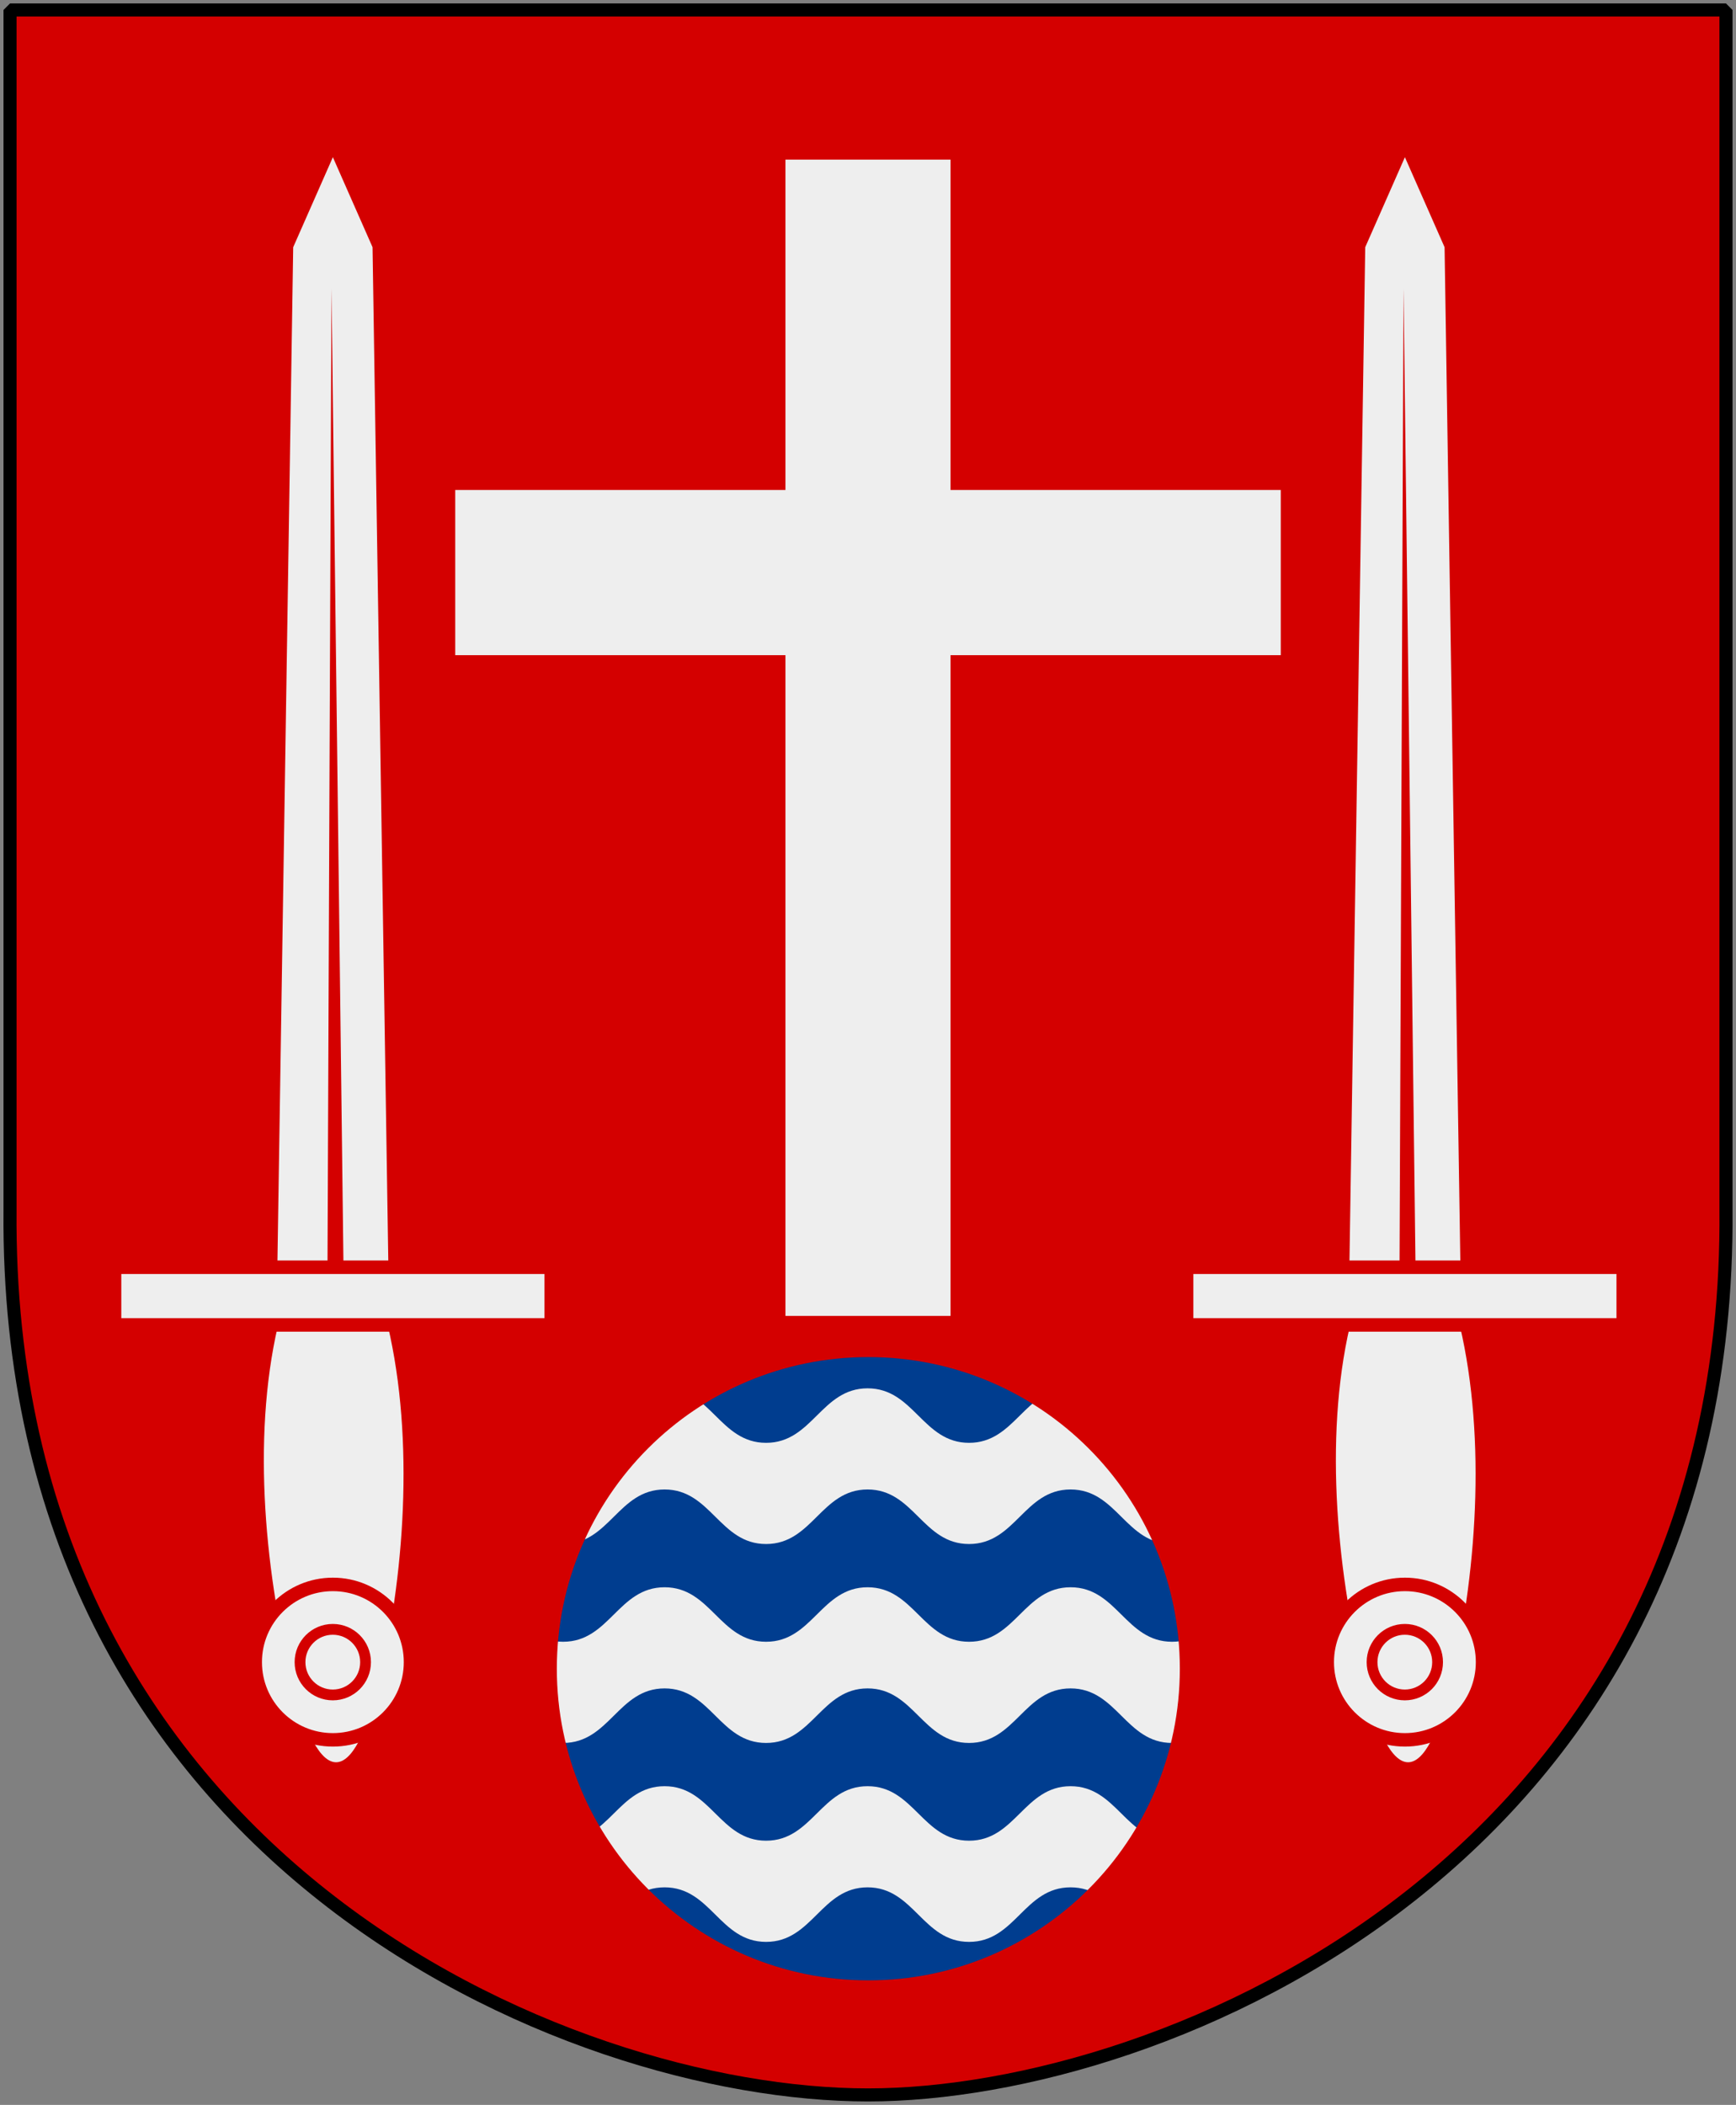
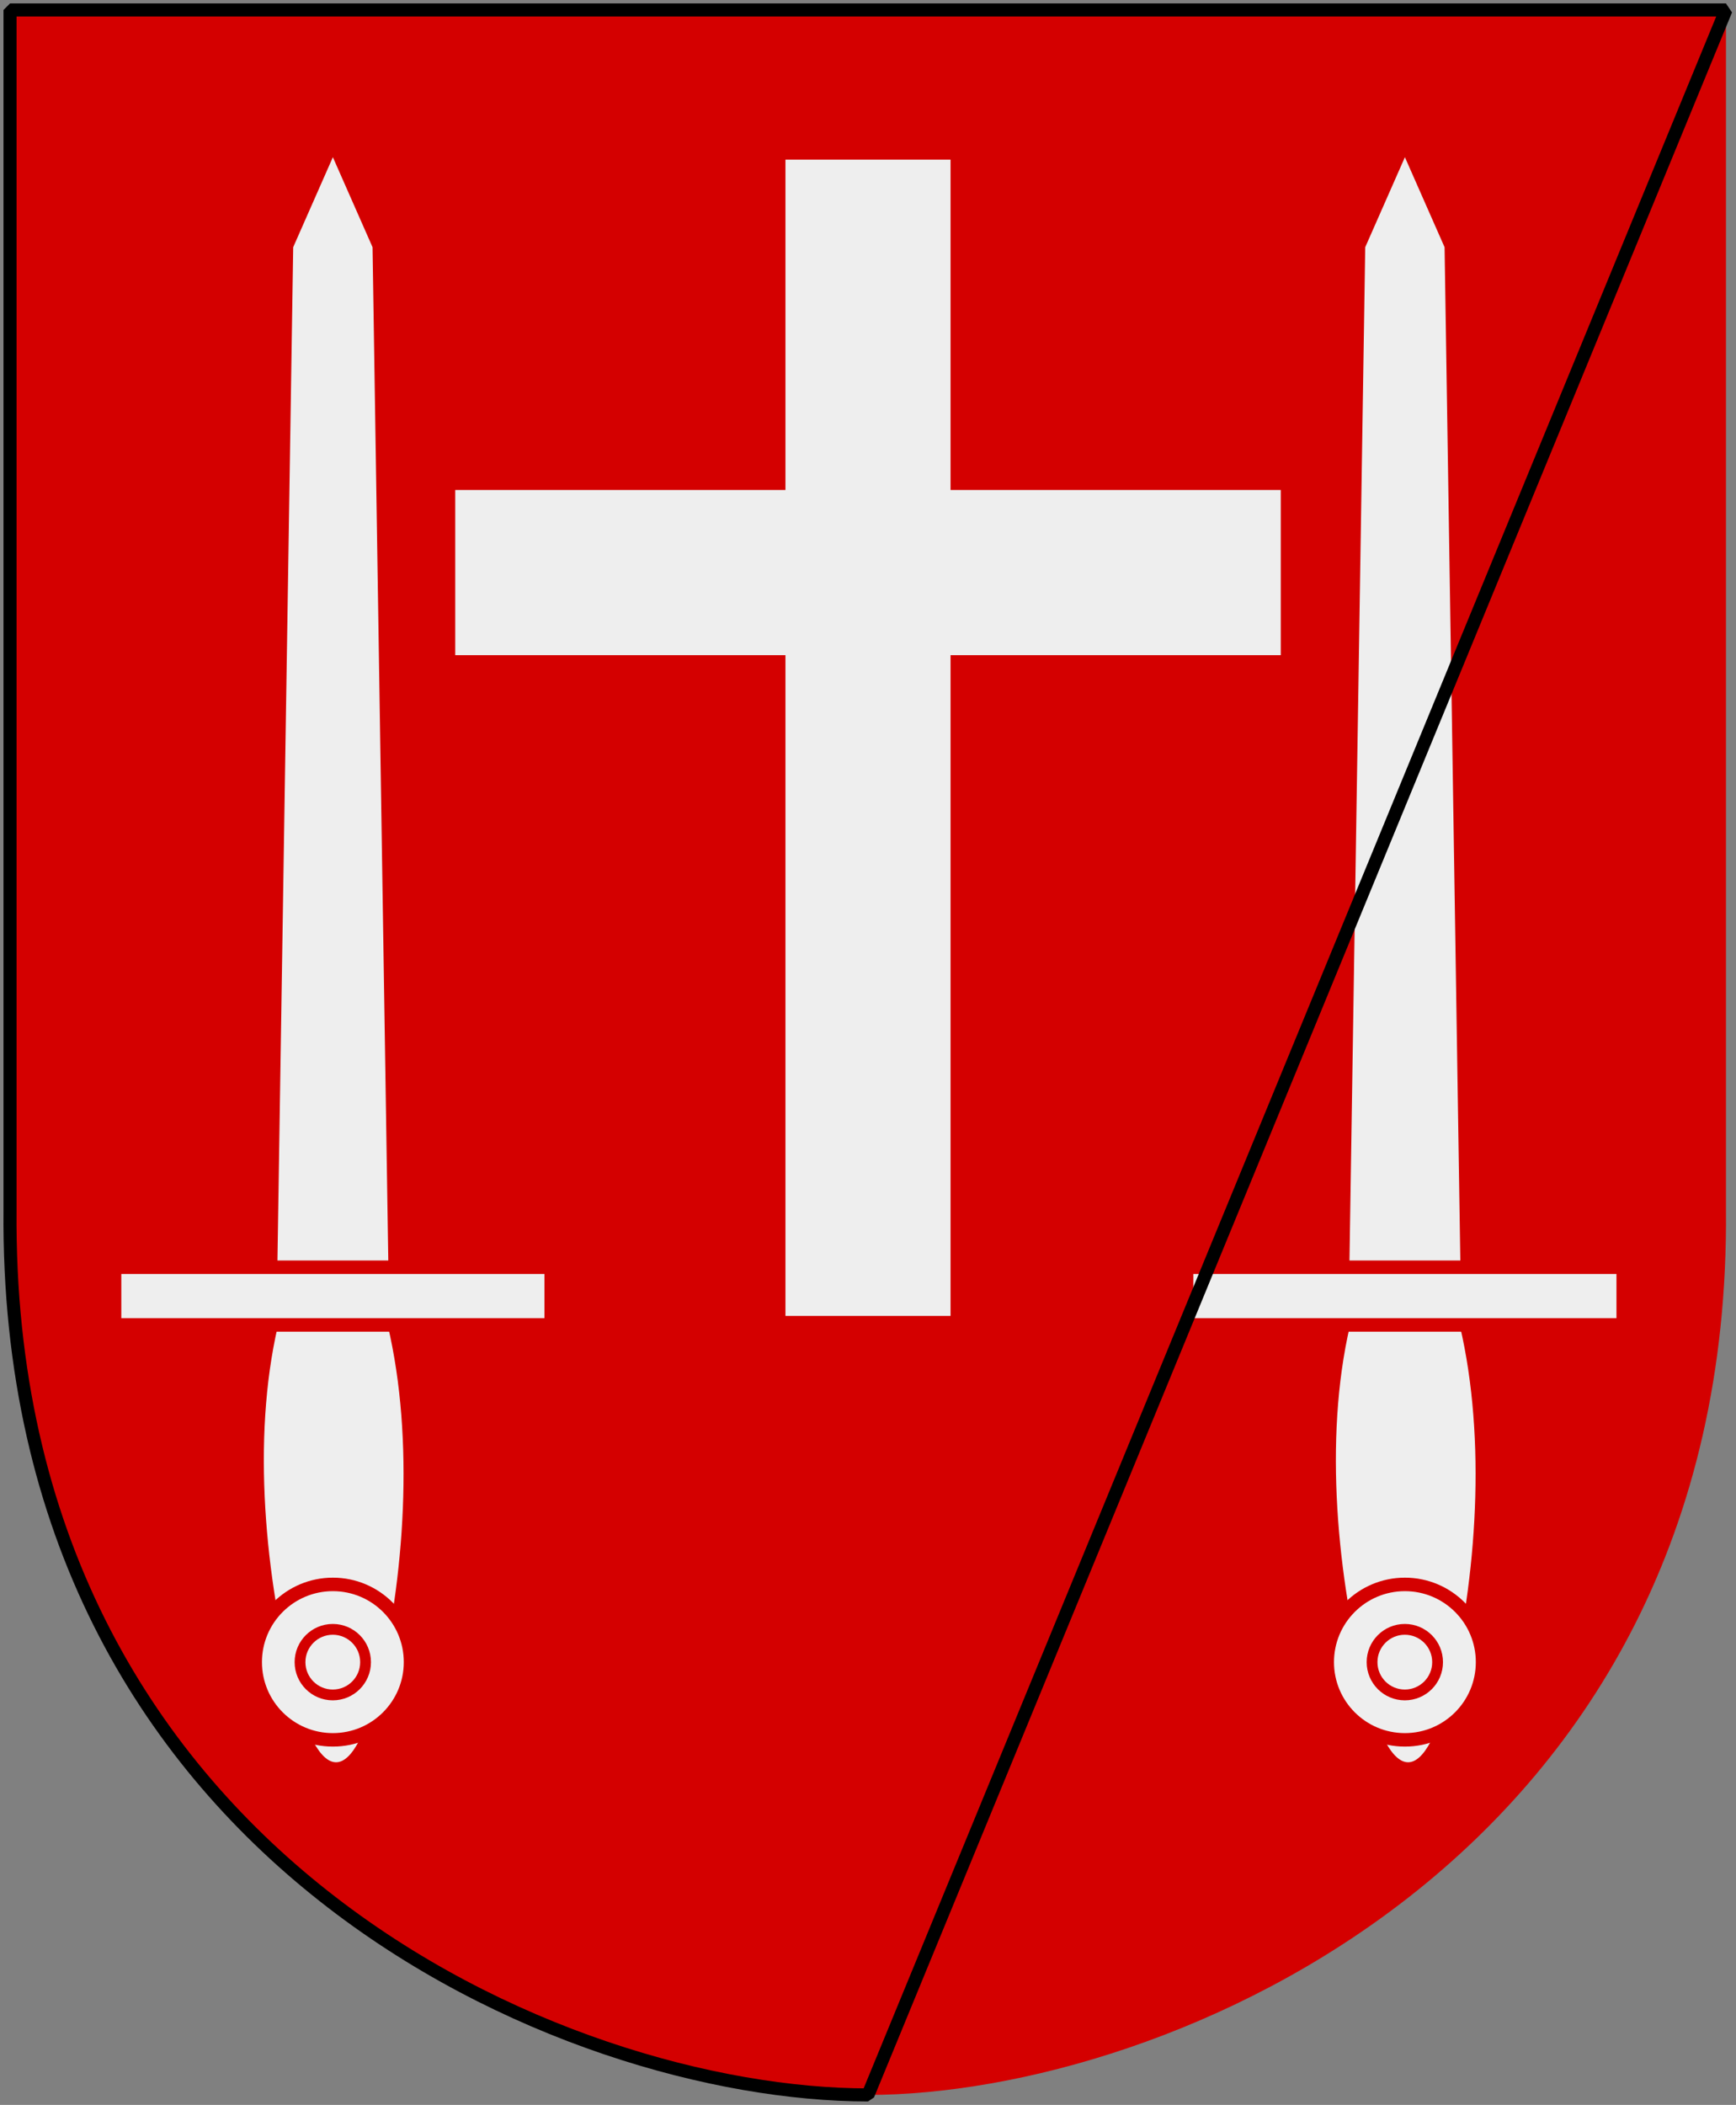
<svg xmlns="http://www.w3.org/2000/svg" xmlns:xlink="http://www.w3.org/1999/xlink" version="1.0" width="251" height="304.2" id="svg4166">
  <rect width="100%" height="100%" fill="#808080" stroke="none" />
  <defs id="defs4168">
    <clipPath id="clipPath2388">
-       <path d="M 163.531,78.878 C 163.531,122.565 128.116,157.98 84.429,157.98 C 40.742,157.98 5.327,122.565 5.327,78.878 C 5.327,35.191 40.742,-0.224 84.429,-0.224 C 128.116,-0.224 163.531,35.191 163.531,78.878 z " transform="matrix(0.911,0,0,0.911,30.15,-17.694)" style="opacity:0.8;fill:#eeeeee;fill-opacity:1;fill-rule:nonzero;stroke:none;stroke-width:0.7;stroke-linecap:butt;stroke-miterlimit:4;stroke-dasharray:none;stroke-opacity:1" id="path2001" />
-     </clipPath>
+       </clipPath>
  </defs>
  <path d="M 249.551,1.44 L 125.5,1.44 L 1.45,1.44 L 1.45,174.936 C 0.682,268.657 81.739,302.756 125.5,302.756 C 168.494,302.756 250.318,268.657 249.551,174.936 L 249.551,1.44 z " style="color:#000000;fill:#d40000;fill-opacity:1;fill-rule:nonzero;stroke:none;stroke-width:1.888;stroke-linecap:round;stroke-linejoin:bevel;marker:none;marker-start:none;marker-mid:none;marker-end:none;stroke-miterlimit:4;stroke-dashoffset:0;stroke-opacity:1;visibility:visible;display:block" id="Shield" />
  <g transform="matrix(0.625,0,0,-0.625,58.632,275.015)" clip-path="url(#clipPath2388)" id="Bezant_fountain">
    <path d="M 36.455,106 C 25.715,106 23.715,118.614 12.976,118.614 C 8.523,118.614 2.989,114.925 0,113.279 L 0,138.678 C 2.989,140.324 8.523,142 12.976,142 C 23.715,142 25.715,129.399 36.455,129.399 C 47.194,129.399 49.194,142 59.933,142 C 70.673,142 72.673,129.399 83.412,129.399 C 94.151,129.399 96.152,142 106.891,142 C 117.63,142 119.63,129.399 130.37,129.399 C 141.109,129.399 143.109,142 153.848,142 C 164.588,142 166.588,129.399 177.327,129.399 C 188.066,129.399 190.066,142 200.806,142 C 206.511,142 211.185,138.827 214.048,136.247 L 214.048,112.849 C 211.185,115.429 206.511,118.614 200.806,118.614 C 190.066,118.614 188.066,106 177.327,106 C 166.588,106 164.588,118.614 153.848,118.614 C 143.109,118.614 141.109,106 130.37,106 C 119.63,106 117.63,118.614 106.891,118.614 C 96.152,118.614 94.151,106 83.412,106 C 72.673,106 70.673,118.614 59.933,118.614 C 49.194,118.614 47.194,106 36.455,106 z " style="fill:#003d8f;fill-opacity:1;fill-rule:evenodd;stroke:none;stroke-width:1.051px;stroke-linecap:butt;stroke-linejoin:miter;stroke-opacity:1" id="path4127" />
    <use transform="translate(0,-46)" id="use1987" x="0" y="0" width="142" height="142" xlink:href="#path4127" />
    <use transform="translate(0,-92)" id="use1989" x="0" y="0" width="142" height="142" xlink:href="#path4127" />
    <use transform="translate(0,-138)" id="use1991" x="0" y="0" width="142" height="142" xlink:href="#path4127" />
-     <path d="M 36.455,83 C 25.715,83 23.715,95.614 12.976,95.614 C 8.523,95.614 2.989,91.925 0,90.279 L 0,115.678 C 2.989,117.324 8.523,119 12.976,119 C 23.715,119 25.715,106.399 36.455,106.399 C 47.194,106.399 49.194,119 59.933,119 C 70.673,119 72.673,106.399 83.412,106.399 C 94.151,106.399 96.152,119 106.891,119 C 117.63,119 119.63,106.399 130.37,106.399 C 141.109,106.399 143.109,119 153.848,119 C 164.588,119 166.588,106.399 177.327,106.399 C 188.066,106.399 190.066,119 200.806,119 C 206.511,119 211.185,115.827 214.048,113.247 L 214.048,87.849 C 211.185,90.429 206.511,95.614 200.806,95.614 C 190.066,95.614 188.066,83 177.327,83 C 166.588,83 164.588,95.614 153.848,95.614 C 143.109,95.614 141.109,83 130.37,83 C 119.63,83 117.63,95.614 106.891,95.614 C 96.152,95.614 94.151,83 83.412,83 C 72.673,83 70.673,95.614 59.933,95.614 C 49.194,95.614 47.194,83 36.455,83 z " style="fill:#eeeeee;fill-opacity:1;fill-rule:evenodd;stroke:none;stroke-width:1.051px;stroke-linecap:butt;stroke-linejoin:miter;stroke-opacity:1" id="use1993" />
    <use transform="translate(0,-46)" id="use1997" x="0" y="0" width="142" height="142" xlink:href="#use1993" />
    <use transform="translate(0,-92)" id="use1999" x="0" y="0" width="142" height="142" xlink:href="#use1993" />
  </g>
  <g transform="matrix(0.39,0,0,-0.39,97.734,331.127)" id="Sword">
    <path d="M 254.813,227.219 C 265.027,185.612 277.956,185.612 287.67,227.219 C 297.384,268.826 300.384,320.041 289.67,361.648 C 278.956,403.255 261.527,403.255 250.813,361.648 C 240.099,320.041 244.599,268.826 254.813,227.219 z " style="fill:#eeeeee;fill-opacity:1;fill-rule:nonzero;stroke:none;stroke-width:5;stroke-miterlimit:4;stroke-dasharray:none;stroke-opacity:1" id="path2198" />
    <g transform="translate(5.076,0)" id="g4551">
      <path d="M 244.457,371.58 L 285.873,371.58 L 279.873,757.438 L 265.165,790.794 L 250.457,757.438 L 244.457,371.58 z " style="fill:#eeeeee;fill-opacity:1;fill-rule:nonzero;stroke:none;stroke-width:5;stroke-miterlimit:4;stroke-opacity:1" id="path2201" />
-       <path d="M 263.156,375.062 L 264.652,742.094 L 269.156,375.062 L 263.156,375.062 z " style="fill:#d40000;fill-opacity:1;fill-rule:evenodd;stroke:none;stroke-width:4;stroke-linecap:butt;stroke-linejoin:miter;stroke-miterlimit:4;stroke-dasharray:none;stroke-opacity:1" id="path2203" />
    </g>
    <rect width="161.869" height="21.378" x="189.307" y="358.073" style="fill:#eeeeee;fill-opacity:1;fill-rule:nonzero;stroke:#d40000;stroke-width:5;stroke-miterlimit:4;stroke-dasharray:none;stroke-opacity:1" id="rect2206" />
    <g transform="translate(0,4)" style="fill:#003d8f;fill-opacity:1" id="g2208">
      <path d="M 317.693,37.924 C 317.699,53.828 304.808,66.724 288.904,66.724 C 273,66.724 260.108,53.828 260.114,37.924 C 260.108,22.02 273,9.124 288.904,9.124 C 304.808,9.124 317.699,22.02 317.693,37.924 L 317.693,37.924 z " transform="translate(-18.662,191.199)" style="fill:#eeeeee;fill-opacity:1;fill-rule:nonzero;stroke:#d40000;stroke-width:5;stroke-miterlimit:4;stroke-dasharray:none;stroke-opacity:1" id="path2210" />
      <path d="M 161.624,35.904 C 161.627,43.717 155.295,50.052 147.482,50.052 C 139.67,50.052 133.337,43.717 133.34,35.904 C 133.337,28.092 139.67,21.757 147.482,21.757 C 155.295,21.757 161.627,28.092 161.624,35.904 L 161.624,35.904 z " transform="matrix(0.859,0,0,0.859,143.525,198.275)" style="fill:#eeeeee;fill-opacity:1;fill-rule:nonzero;stroke:#d40000;stroke-width:4.656;stroke-miterlimit:4;stroke-dasharray:none;stroke-opacity:1" id="path2212" />
    </g>
  </g>
  <use transform="translate(-155,-8.784179e-7)" id="Sword2" x="0" y="0" width="251" height="304.2" xlink:href="#Sword" />
  <path d="M 65.819,70.812 L 113.564,70.812 L 113.564,23.067 L 137.436,23.067 L 137.436,70.812 L 185.181,70.812 L 185.181,94.685 L 137.436,94.685 L 137.436,190.175 L 113.564,190.175 L 113.564,94.685 L 65.819,94.685 L 65.819,70.812 z " style="fill:#eeeeee;fill-opacity:1;stroke:none;stroke-width:1.899;stroke-opacity:1" id="Christian-cross" />
-   <path d="M 249.551,1.44 L 125.5,1.44 L 1.45,1.44 L 1.45,174.936 C 0.682,268.657 81.739,302.756 125.5,302.756 C 168.494,302.756 250.318,268.657 249.551,174.936 L 249.551,1.44 z " style="color:#000000;fill:none;fill-opacity:0;fill-rule:nonzero;stroke:#000000;stroke-width:1.888;stroke-linecap:round;stroke-linejoin:bevel;marker:none;marker-start:none;marker-mid:none;marker-end:none;stroke-miterlimit:4;stroke-dashoffset:0;stroke-opacity:1;visibility:visible;display:block" id="Frame" />
+   <path d="M 249.551,1.44 L 125.5,1.44 L 1.45,1.44 L 1.45,174.936 C 0.682,268.657 81.739,302.756 125.5,302.756 L 249.551,1.44 z " style="color:#000000;fill:none;fill-opacity:0;fill-rule:nonzero;stroke:#000000;stroke-width:1.888;stroke-linecap:round;stroke-linejoin:bevel;marker:none;marker-start:none;marker-mid:none;marker-end:none;stroke-miterlimit:4;stroke-dashoffset:0;stroke-opacity:1;visibility:visible;display:block" id="Frame" />
</svg>